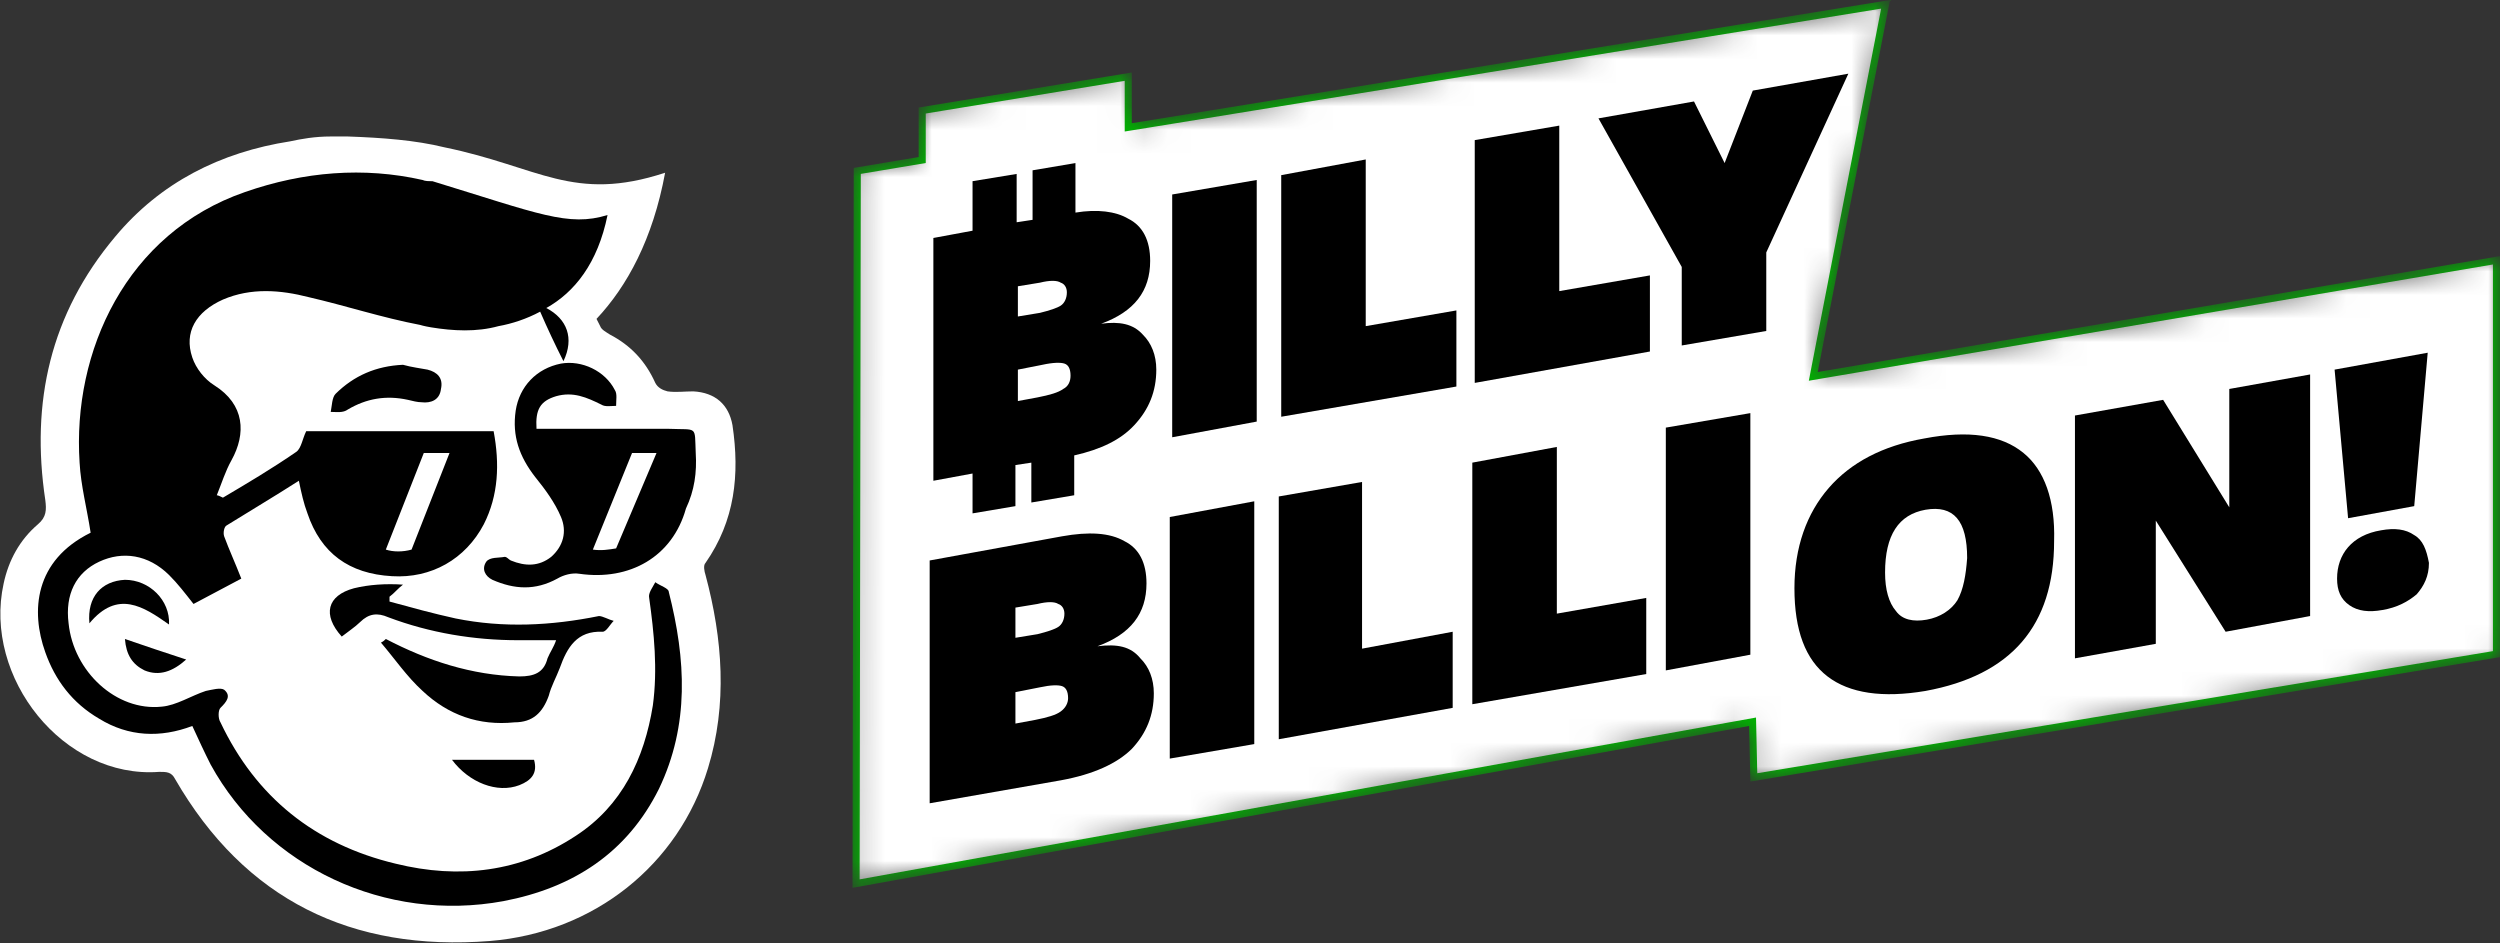
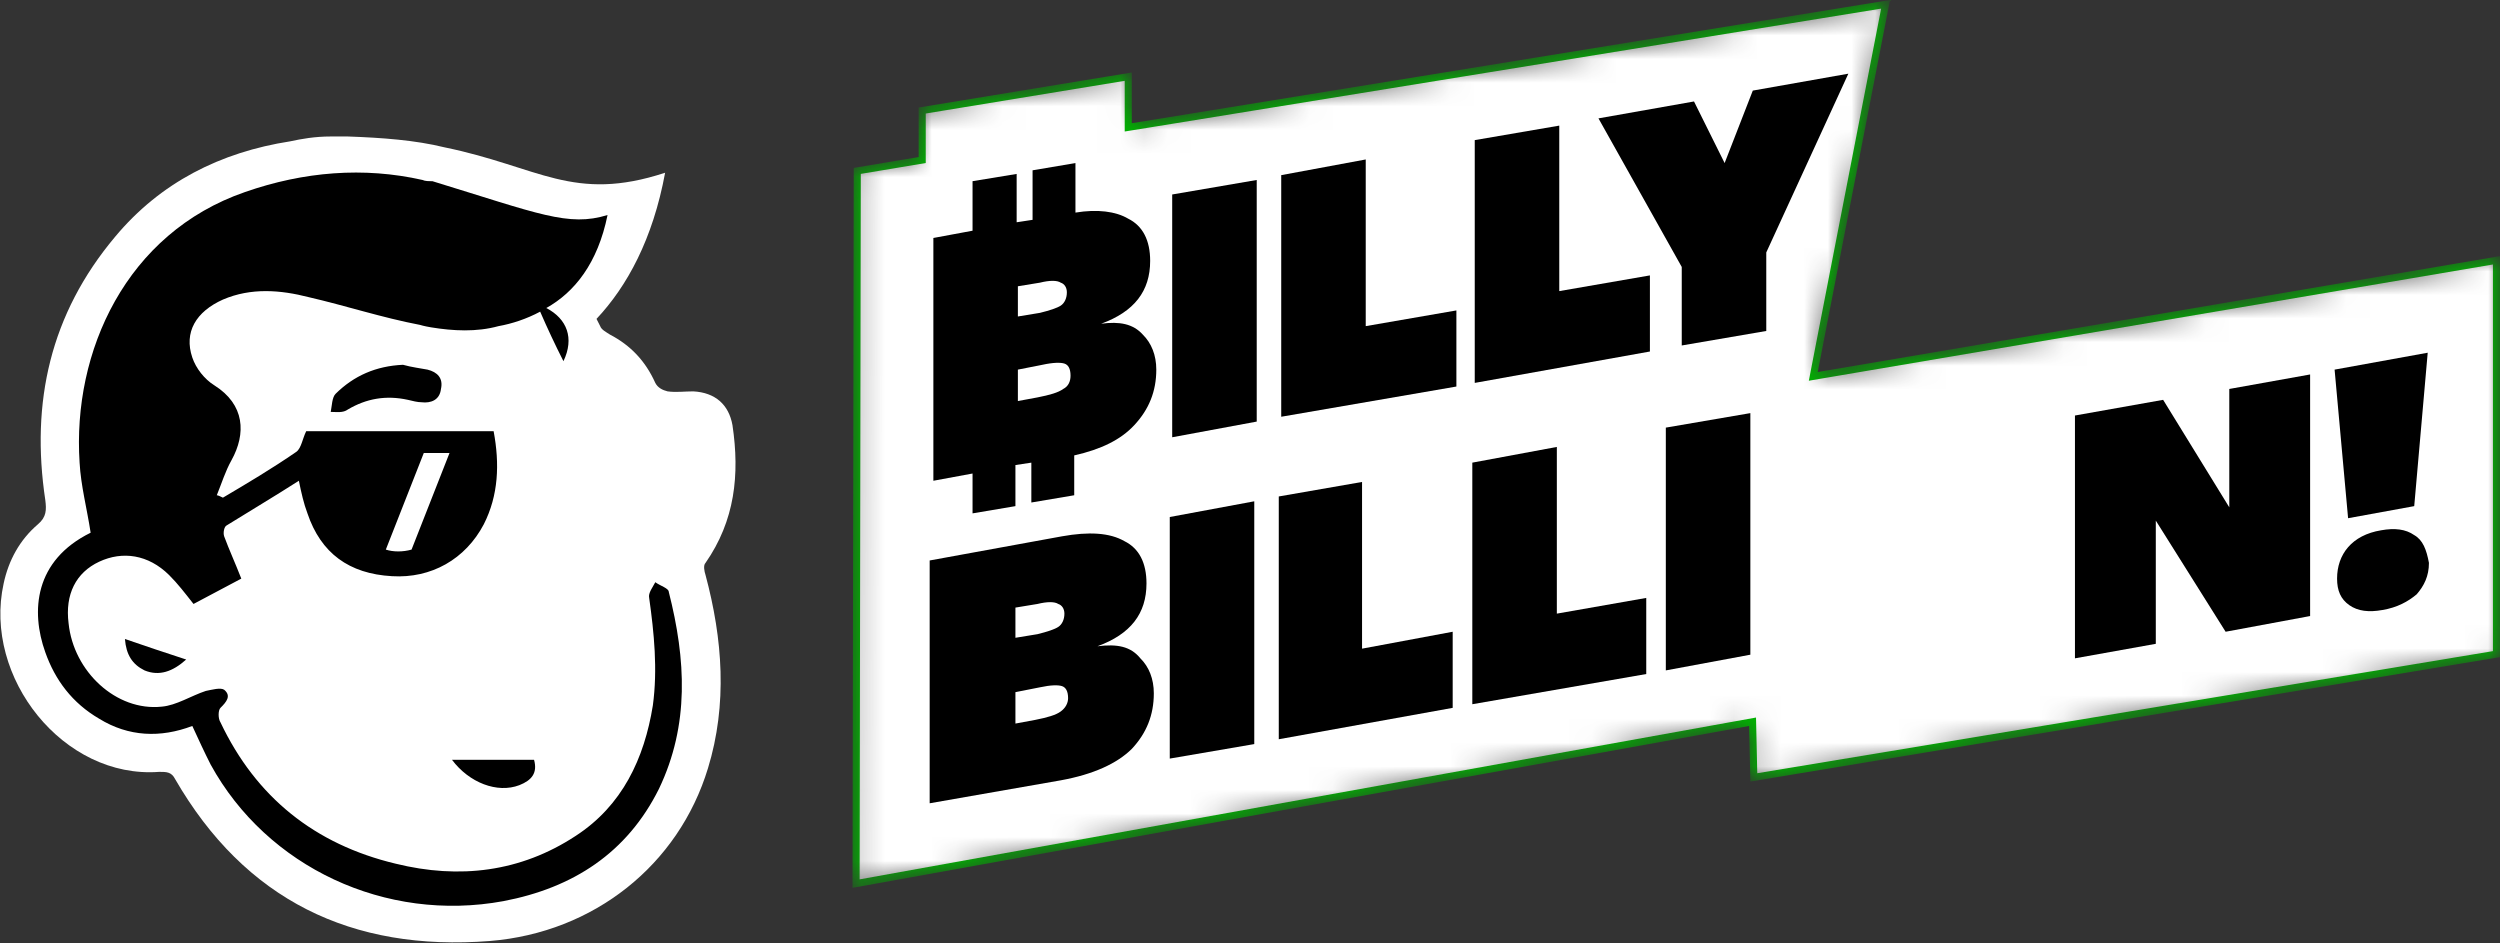
<svg xmlns="http://www.w3.org/2000/svg" width="106" height="40" viewBox="0 0 106 40" fill="none">
  <rect x="0" y="0" width="106" height="40" fill="#333333" stroke="none" />
  <mask id="mask0_1447_1393" style="mask-type:alpha" maskUnits="userSpaceOnUse" x="36" y="0" width="70" height="38">
    <path d="M77.072 15.775L80.136 0L47.988 5.224V3.073L38.951 4.558V6.658L36.199 7.119L36.147 37.644L74.163 30.781L74.215 33.137L106 27.862V10.858L77.072 15.775Z" fill="white" />
  </mask>
  <g mask="url(#mask0_1447_1393)">
    <path d="M76.924 15.746L76.883 15.959L77.097 15.922L105.85 11.036V27.735L74.362 32.961L74.313 30.778L74.309 30.602L74.137 30.633L36.297 37.465L36.348 7.246L38.976 6.806L39.101 6.785V6.658V4.686L47.838 3.25V5.224V5.4L48.012 5.372L79.948 0.183L76.924 15.746Z" fill="white" stroke="#00B300" stroke-width="0.3" />
  </g>
  <path d="M46.69 13.726C48.092 13.214 48.767 12.343 48.767 11.063C48.767 10.192 48.455 9.577 47.832 9.27C47.313 8.963 46.534 8.86 45.599 9.014V6.914L43.781 7.221V9.321L43.106 9.424V7.375L41.236 7.682V9.782L39.575 10.09V20.384L41.236 20.077V21.767L43.054 21.46V19.718L43.729 19.616V21.306L45.547 20.999V19.309C46.69 19.052 47.521 18.643 48.092 18.028C48.715 17.362 49.027 16.594 49.027 15.672C49.027 15.058 48.819 14.545 48.455 14.187C48.04 13.726 47.469 13.623 46.69 13.726ZM43.158 12.138L44.093 11.985C44.508 11.882 44.82 11.882 44.976 11.985C45.132 12.036 45.235 12.19 45.235 12.394C45.235 12.65 45.132 12.855 44.976 12.958C44.82 13.06 44.508 13.163 44.093 13.265L43.158 13.419V12.138ZM43.158 15.672L44.197 15.467C44.664 15.365 44.976 15.365 45.132 15.416C45.287 15.467 45.391 15.621 45.391 15.928C45.391 16.184 45.287 16.389 45.08 16.492C44.872 16.645 44.508 16.748 43.989 16.85L43.158 17.004V15.672Z" fill="black" />
  <path d="M49.701 18.54L53.285 17.875V7.631L49.701 8.246V18.54Z" fill="black" />
  <path d="M57.907 6.761L54.324 7.426V17.67L61.751 16.389V13.162L57.907 13.828V6.761Z" fill="black" />
  <path d="M66.113 5.326L62.529 5.941V16.235L69.956 14.904V11.677L66.113 12.343V5.326Z" fill="black" />
  <path d="M74.319 3.841L73.124 6.914L71.826 4.302L67.775 5.019L71.306 11.319V14.648L74.89 14.033V10.704L78.37 3.124L74.319 3.841Z" fill="black" />
  <path d="M46.533 27.401C47.936 26.889 48.611 26.018 48.611 24.738C48.611 23.867 48.299 23.252 47.676 22.945C47.053 22.586 46.17 22.535 45.027 22.74L39.418 23.764V34.059L44.975 33.086C46.377 32.83 47.364 32.369 47.987 31.754C48.611 31.088 48.922 30.32 48.922 29.398C48.922 28.784 48.715 28.271 48.351 27.913C47.936 27.401 47.364 27.298 46.533 27.401ZM43.054 25.762L43.989 25.608C44.404 25.506 44.716 25.506 44.871 25.608C45.027 25.659 45.131 25.813 45.131 26.018C45.131 26.274 45.027 26.479 44.871 26.581C44.716 26.684 44.404 26.786 43.989 26.889L43.054 27.042V25.762ZM44.975 30.166C44.767 30.32 44.404 30.422 43.885 30.525L43.054 30.679V29.347L44.092 29.142C44.56 29.04 44.871 29.04 45.027 29.091C45.183 29.142 45.287 29.296 45.287 29.603C45.287 29.808 45.183 30.013 44.975 30.166Z" fill="black" />
  <path d="M49.598 32.164L53.181 31.549V21.255L49.598 21.921V32.164Z" fill="black" />
  <path d="M57.751 20.435L54.22 21.05V31.344L61.594 30.013V26.786L57.751 27.503V20.435Z" fill="black" />
  <path d="M66.01 18.95L62.426 19.616V29.859L69.801 28.579V25.352L66.01 26.018V18.95Z" fill="black" />
  <path d="M70.631 28.425L74.215 27.759V17.516L70.631 18.131V28.425Z" fill="black" />
-   <path d="M85.796 19.206C84.861 18.438 83.459 18.233 81.589 18.591C79.824 18.899 78.473 19.616 77.538 20.691C76.604 21.767 76.084 23.201 76.084 24.942C76.084 26.735 76.552 27.964 77.487 28.681C78.421 29.398 79.824 29.603 81.641 29.296C85.277 28.63 87.094 26.53 87.094 22.945C87.147 21.204 86.679 19.923 85.796 19.206ZM82.992 25.454C82.732 25.864 82.264 26.172 81.693 26.274C81.122 26.376 80.654 26.274 80.395 25.916C80.083 25.557 79.927 24.994 79.927 24.276C79.927 22.689 80.499 21.818 81.641 21.613C82.836 21.408 83.407 22.074 83.407 23.662C83.355 24.379 83.251 24.994 82.992 25.454Z" fill="black" />
  <path d="M94.522 21.511L91.717 16.953L87.978 17.618V27.913L91.406 27.298V22.074L94.366 26.786L97.949 26.12V15.877L94.522 16.492V21.511Z" fill="black" />
  <path d="M102.364 22.689C102 22.433 101.533 22.381 100.961 22.484C100.338 22.586 99.871 22.842 99.559 23.201C99.248 23.559 99.092 24.02 99.092 24.533C99.092 25.045 99.248 25.403 99.611 25.659C99.975 25.915 100.442 25.967 101.013 25.864C101.637 25.762 102.104 25.506 102.468 25.198C102.779 24.84 102.987 24.43 102.987 23.867C102.883 23.303 102.727 22.894 102.364 22.689Z" fill="black" />
  <path d="M102.363 21.46L102.935 14.955L98.987 15.672L99.559 21.972L102.363 21.46Z" fill="black" />
  <path d="M29.914 23.867C31.161 22.074 31.369 20.128 31.057 18.028C30.901 17.157 30.33 16.645 29.395 16.594C29.032 16.594 28.668 16.645 28.304 16.594C28.097 16.543 27.889 16.441 27.785 16.236C27.37 15.314 26.746 14.648 25.863 14.187C25.708 14.085 25.5 13.982 25.448 13.828C25.396 13.726 25.344 13.624 25.292 13.521C26.591 12.138 27.681 10.141 28.201 7.324C24.305 8.604 22.851 7.068 18.852 6.248C17.606 5.941 16.203 5.839 14.749 5.787C14.697 5.787 14.697 5.787 14.646 5.787C14.438 5.787 14.23 5.787 14.022 5.787C13.347 5.787 12.776 5.89 12.308 5.992C9.348 6.453 6.803 7.734 4.882 10.038C2.129 13.316 1.298 17.055 1.921 21.204C1.973 21.613 1.973 21.921 1.61 22.228C0.831 22.894 0.363 23.764 0.155 24.738C-0.727 28.732 2.7 33.035 6.751 32.727C7.063 32.727 7.271 32.727 7.426 33.035C10.387 38.156 14.905 40.358 20.774 39.898C25.188 39.539 28.772 36.671 30.018 32.574C30.849 29.859 30.642 27.093 29.914 24.379C29.863 24.225 29.811 23.969 29.914 23.867Z" fill="white" />
  <path d="M17.087 15.467C15.944 15.519 15.009 15.928 14.23 16.697C14.075 16.85 14.075 17.209 14.023 17.465C14.282 17.465 14.542 17.516 14.75 17.362C15.529 16.901 16.36 16.748 17.295 16.953C17.502 17.004 17.71 17.055 17.866 17.055C18.281 17.106 18.645 16.953 18.697 16.492C18.801 16.031 18.541 15.775 18.126 15.672C17.866 15.621 17.45 15.57 17.087 15.467Z" fill="black" />
-   <path d="M23.267 29.501C23.371 29.091 23.579 28.732 23.735 28.323C24.046 27.452 24.462 26.735 25.552 26.786C25.708 26.786 25.864 26.479 26.02 26.325C25.812 26.274 25.552 26.12 25.396 26.12C23.371 26.53 21.346 26.633 19.32 26.223C18.385 26.018 17.45 25.762 16.515 25.506C16.515 25.454 16.515 25.352 16.515 25.301C16.723 25.147 16.879 24.942 17.087 24.789C16.36 24.738 15.633 24.789 15.009 24.942C13.867 25.25 13.659 26.069 14.49 26.991C14.75 26.786 15.061 26.581 15.269 26.376C15.633 26.018 15.996 25.967 16.464 26.172C18.229 26.837 20.099 27.145 21.969 27.145C22.488 27.145 23.007 27.145 23.579 27.145C23.475 27.452 23.319 27.657 23.215 27.913C23.059 28.527 22.644 28.681 22.021 28.681C19.995 28.63 18.125 28.015 16.36 27.093C16.308 27.145 16.256 27.196 16.152 27.247C16.723 27.913 17.243 28.681 17.918 29.296C19.008 30.32 20.307 30.781 21.813 30.627C22.592 30.627 23.007 30.218 23.267 29.501Z" fill="black" />
  <path d="M22.021 33.291C22.54 33.086 22.8 32.779 22.644 32.215C21.501 32.215 20.359 32.215 19.164 32.215C19.891 33.188 21.086 33.649 22.021 33.291Z" fill="black" />
-   <path d="M29.499 19.206C29.447 18.028 29.603 18.233 28.357 18.182C26.487 18.182 24.617 18.182 22.748 18.182C22.696 17.362 22.903 17.004 23.579 16.799C24.306 16.594 24.877 16.85 25.5 17.157C25.656 17.26 25.916 17.209 26.123 17.209C26.123 16.953 26.175 16.697 26.072 16.543C25.656 15.723 24.669 15.262 23.786 15.416C22.748 15.621 22.02 16.389 21.865 17.414C21.709 18.489 22.02 19.36 22.696 20.23C23.111 20.743 23.527 21.306 23.786 21.921C24.046 22.535 23.89 23.15 23.371 23.611C22.852 24.02 22.28 24.02 21.657 23.764C21.553 23.713 21.501 23.611 21.397 23.611C21.138 23.662 20.774 23.611 20.618 23.816C20.41 24.123 20.566 24.43 20.878 24.584C21.813 24.994 22.696 25.045 23.631 24.533C23.89 24.379 24.254 24.277 24.565 24.328C26.695 24.635 28.512 23.611 29.084 21.562C29.447 20.794 29.551 20.026 29.499 19.206ZM26.123 23.252C25.812 23.303 25.5 23.355 25.137 23.303L26.799 19.206C27.162 19.206 27.474 19.206 27.837 19.206L26.123 23.252Z" fill="black" />
-   <path d="M5.297 24.584C4.31 24.635 3.687 25.301 3.791 26.428C4.986 24.994 6.076 25.711 7.167 26.479C7.219 25.454 6.336 24.584 5.297 24.584Z" fill="black" />
  <path d="M6.128 28.425C6.751 28.681 7.323 28.476 7.894 27.964C6.959 27.657 6.18 27.401 5.297 27.093C5.349 27.759 5.609 28.169 6.128 28.425Z" fill="black" />
  <path d="M27.785 24.686C27.681 24.891 27.474 25.147 27.525 25.352C27.733 26.837 27.889 28.374 27.681 29.91C27.318 32.164 26.383 34.161 24.409 35.442C22.072 36.978 19.475 37.286 16.775 36.62C13.347 35.8 10.854 33.803 9.348 30.627C9.244 30.474 9.244 30.115 9.348 30.013C9.608 29.757 9.815 29.501 9.504 29.245C9.348 29.142 8.985 29.245 8.725 29.296C8.102 29.501 7.478 29.91 6.855 29.962C4.934 30.166 3.116 28.476 2.908 26.428C2.752 25.198 3.22 24.277 4.206 23.816C5.193 23.355 6.284 23.508 7.167 24.379C7.53 24.738 7.842 25.147 8.205 25.608C8.881 25.25 9.556 24.891 10.231 24.533C9.971 23.867 9.712 23.303 9.504 22.74C9.452 22.587 9.504 22.33 9.608 22.279C10.595 21.665 11.633 21.05 12.672 20.384C12.776 20.896 12.88 21.357 13.036 21.767C13.607 23.457 14.801 24.328 16.619 24.43C18.281 24.533 19.735 23.713 20.514 22.228C21.137 20.999 21.189 19.667 20.93 18.284C18.281 18.284 15.58 18.284 12.983 18.284C12.828 18.592 12.776 19.001 12.568 19.155C11.529 19.872 10.491 20.487 9.452 21.101C9.348 21.05 9.244 20.999 9.192 20.999C9.4 20.487 9.556 19.974 9.815 19.514C10.439 18.387 10.387 17.157 9.088 16.338C8.673 16.082 8.309 15.621 8.154 15.16C7.79 14.085 8.309 13.214 9.452 12.702C10.646 12.19 11.893 12.292 13.087 12.599C14.646 12.958 16.203 13.47 17.814 13.777C17.814 13.777 17.969 13.828 18.281 13.88C19.216 14.033 20.203 14.085 21.137 13.828C21.709 13.726 22.332 13.521 22.903 13.214C23.215 13.931 23.526 14.597 23.89 15.314C24.357 14.341 24.046 13.521 23.163 13.06C24.357 12.394 25.344 11.165 25.76 9.117C24.098 9.629 22.851 9.065 18.333 7.682C18.177 7.682 18.021 7.682 17.917 7.631C15.425 7.068 12.88 7.273 10.387 8.143C5.349 9.885 3.064 14.904 3.375 19.616C3.427 20.589 3.687 21.562 3.843 22.587C1.454 23.764 1.298 25.916 1.921 27.657C2.337 28.835 3.064 29.808 4.206 30.474C5.453 31.242 6.803 31.293 8.154 30.781C8.413 31.345 8.673 31.908 8.933 32.42C11.322 36.773 16.359 39.129 21.345 38.208C24.305 37.644 26.591 36.159 27.941 33.444C29.239 30.73 29.084 27.964 28.356 25.096C28.356 24.942 27.993 24.84 27.785 24.686ZM17.969 19.206C18.333 19.206 18.696 19.206 19.06 19.206L17.45 23.303C17.086 23.406 16.671 23.406 16.359 23.303L17.969 19.206Z" fill="black" />
</svg>